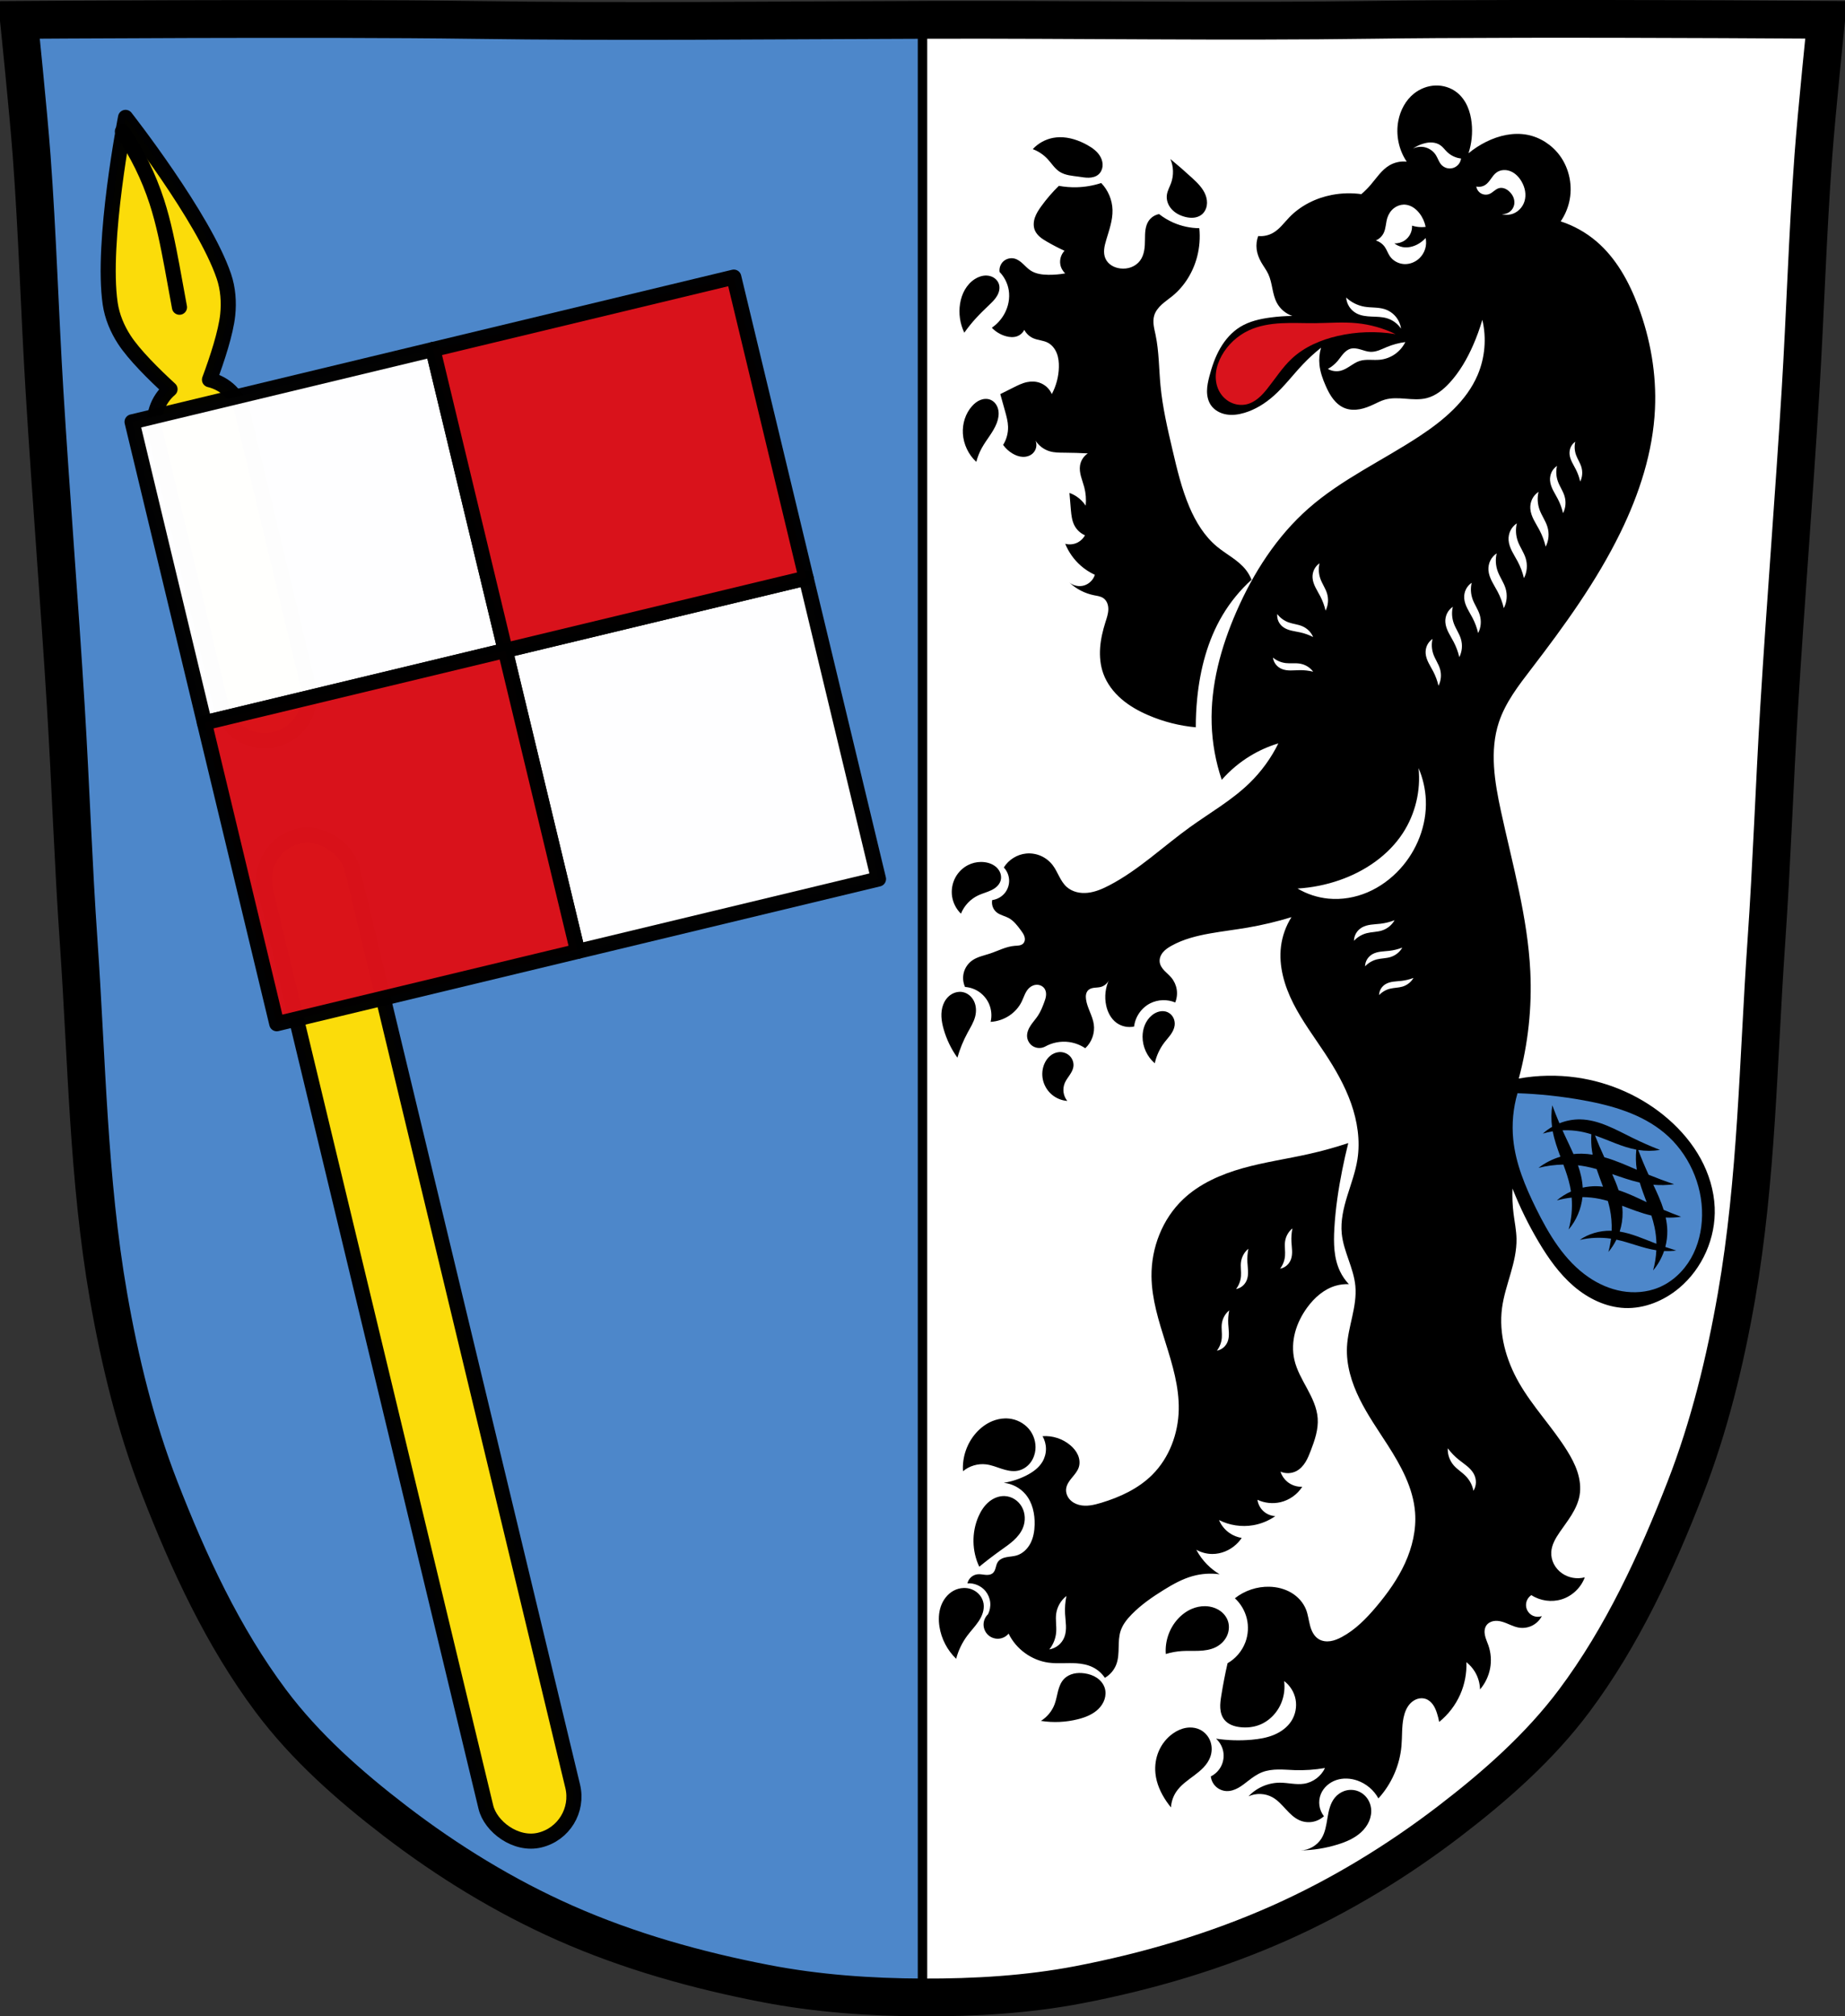
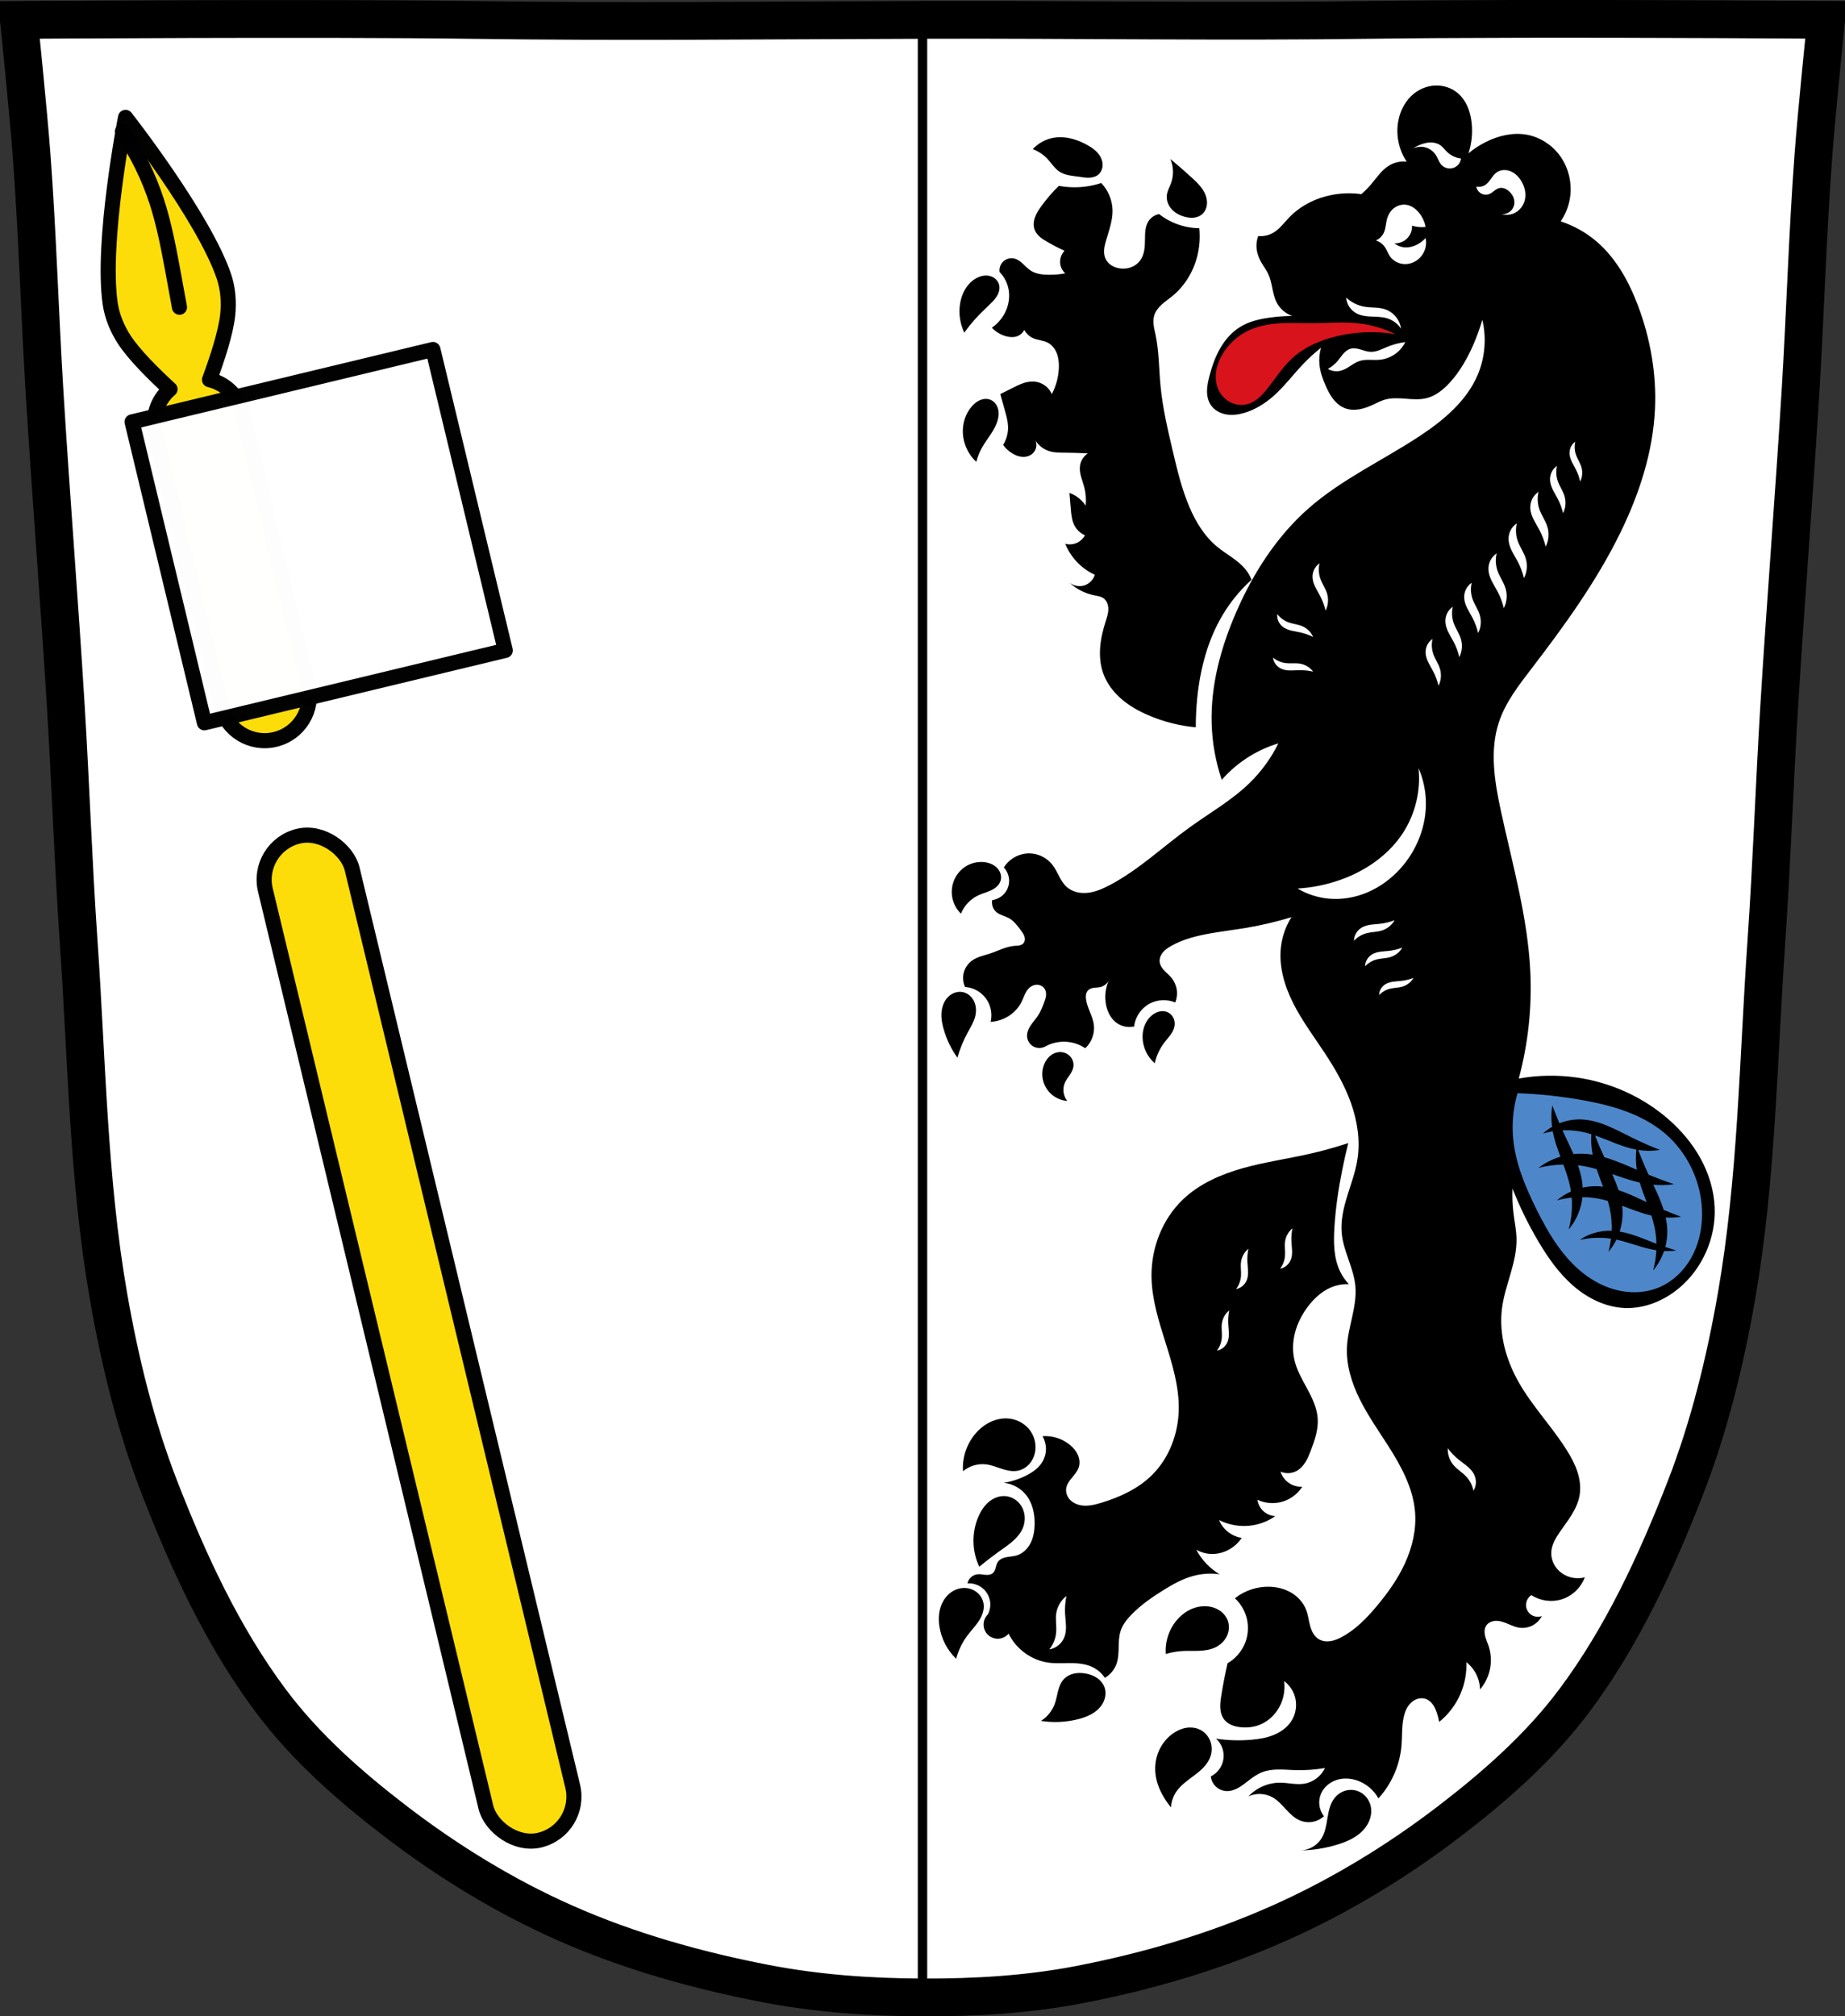
<svg xmlns="http://www.w3.org/2000/svg" xmlns:ns1="http://sodipodi.sourceforge.net/DTD/sodipodi-0.dtd" xmlns:ns2="http://www.inkscape.org/namespaces/inkscape" viewBox="0 0 977.12 1067.6" version="1.1" id="svg1153" ns1:docname="DEU_Bibart_COA.svg" ns2:version="0.92.5 (2060ec1f9f, 2020-04-08)">
  <rect x="0" y="0" width="977.12" height="1067.6" fill="#333333" stroke="none" />
  <defs id="defs1157">
    <ns2:path-effect effect="spiro" id="path-effect5001" is_visible="true" />
    <ns2:path-effect effect="spiro" id="path-effect4997" is_visible="true" />
    <ns2:path-effect effect="spiro" id="path-effect4951" is_visible="true" />
    <ns2:path-effect effect="spiro" id="path-effect4946" is_visible="true" />
    <ns2:path-effect effect="spiro" id="path-effect4941" is_visible="true" />
    <ns2:path-effect effect="spiro" id="path-effect4936" is_visible="true" />
    <ns2:path-effect effect="spiro" id="path-effect4930" is_visible="true" />
    <ns2:path-effect effect="spiro" id="path-effect4926" is_visible="true" />
    <ns2:path-effect effect="spiro" id="path-effect4769" is_visible="true" />
    <ns2:path-effect effect="spiro" id="path-effect4618" is_visible="true" />
    <ns2:path-effect effect="spiro" id="path-effect4614" is_visible="true" />
    <ns2:path-effect effect="spiro" id="path-effect4610" is_visible="true" />
    <ns2:path-effect effect="spiro" id="path-effect4606" is_visible="true" />
    <ns2:path-effect effect="spiro" id="path-effect4602" is_visible="true" />
    <ns2:path-effect effect="spiro" id="path-effect4562" is_visible="true" />
    <ns2:path-effect effect="spiro" id="path-effect4557" is_visible="true" />
    <ns2:path-effect effect="spiro" id="path-effect4553" is_visible="true" />
    <ns2:path-effect effect="spiro" id="path-effect4549" is_visible="true" />
    <ns2:path-effect effect="spiro" id="path-effect4545" is_visible="true" />
    <ns2:path-effect effect="spiro" id="path-effect4451" is_visible="true" />
    <ns2:path-effect effect="spiro" id="path-effect4447" is_visible="true" />
    <ns2:path-effect effect="spiro" id="path-effect4442" is_visible="true" />
    <ns2:path-effect effect="spiro" id="path-effect4438" is_visible="true" />
    <ns2:path-effect effect="spiro" id="path-effect4434" is_visible="true" />
    <ns2:path-effect effect="spiro" id="path-effect4430" is_visible="true" />
    <ns2:path-effect effect="spiro" id="path-effect4377" is_visible="true" />
    <ns2:path-effect effect="spiro" id="path-effect4373" is_visible="true" />
    <ns2:path-effect effect="spiro" id="path-effect4369" is_visible="true" />
    <ns2:path-effect effect="spiro" id="path-effect4347" is_visible="true" />
    <ns2:path-effect effect="spiro" id="path-effect4347-3" is_visible="true" />
    <ns2:path-effect effect="spiro" id="path-effect4451-8" is_visible="true" />
    <ns2:path-effect effect="spiro" id="path-effect4451-8-3" is_visible="true" />
    <ns2:path-effect effect="spiro" id="path-effect4451-8-34" is_visible="true" />
    <ns2:path-effect effect="spiro" id="path-effect4451-8-7" is_visible="true" />
    <ns2:path-effect effect="spiro" id="path-effect4602-0" is_visible="true" />
    <ns2:path-effect effect="spiro" id="path-effect4451-8-7-8" is_visible="true" />
    <ns2:path-effect effect="spiro" id="path-effect4451-8-7-7" is_visible="true" />
    <ns2:path-effect effect="spiro" id="path-effect4451-8-7-7-6" is_visible="true" />
    <ns2:path-effect effect="spiro" id="path-effect4451-8-7-7-6-8" is_visible="true" />
    <ns2:path-effect effect="spiro" id="path-effect4451-8-7-7-6-2" is_visible="true" />
    <ns2:path-effect effect="spiro" id="path-effect4451-8-7-7-6-2-6" is_visible="true" />
    <ns2:path-effect effect="spiro" id="path-effect4451-8-7-7-6-2-64" is_visible="true" />
    <ns2:path-effect effect="spiro" id="path-effect4451-8-7-7-6-2-64-6" is_visible="true" />
    <ns2:path-effect effect="spiro" id="path-effect4451-8-7-7-6-2-64-64" is_visible="true" />
    <ns2:path-effect effect="spiro" id="path-effect4451-8-7-7-6-2-2" is_visible="true" />
    <ns2:path-effect effect="spiro" id="path-effect4451-8-7-7-6-2-8" is_visible="true" />
    <ns2:path-effect effect="spiro" id="path-effect4451-8-7-7-6-2-8-9" is_visible="true" />
    <ns2:path-effect effect="spiro" id="path-effect4451-8-7-7-6-2-8-2" is_visible="true" />
    <ns2:path-effect effect="spiro" id="path-effect4451-8-7-7-6-2-8-2-4" is_visible="true" />
    <ns2:path-effect effect="spiro" id="path-effect4451-8-7-7-6-2-8-2-4-4" is_visible="true" />
    <ns2:path-effect effect="spiro" id="path-effect4951-8" is_visible="true" />
    <ns2:path-effect effect="spiro" id="path-effect5001-1" is_visible="true" />
    <ns2:path-effect effect="spiro" id="path-effect5001-9" is_visible="true" />
    <ns2:path-effect effect="spiro" id="path-effect5001-5" is_visible="true" />
    <ns2:path-effect effect="spiro" id="path-effect5001-5-9" is_visible="true" />
    <ns2:path-effect effect="spiro" id="path-effect5001-5-6" is_visible="true" />
    <ns2:path-effect effect="spiro" id="path-effect5001-5-2" is_visible="true" />
  </defs>
  <ns1:namedview pagecolor="#ffffff" bordercolor="#666666" borderopacity="1" objecttolerance="10" gridtolerance="10" guidetolerance="10" ns2:pageopacity="0" ns2:pageshadow="2" ns2:window-width="1920" ns2:window-height="1046" id="namedview1155" showgrid="false" ns2:zoom="0.74278611" ns2:cx="488.56686" ns2:cy="533.81416" ns2:window-x="-11" ns2:window-y="-11" ns2:window-maximized="1" ns2:current-layer="svg1153" ns2:snap-global="false" />
  <path style="fill:#ffffff" ns2:connector-curvature="0" id="path1047" d="m 798.39,10.025 c -26.17,0.053 -51.02,0.198 -70.798,0.478 -79.11,1.122 -156.7,-0.214 -235.05,0 -2.653,0.007 -5.305,0.036 -7.958,0.043 -78.35,0.214 -155.94,1.122 -235.05,0 -79.11,-1.122 -239.53,0 -239.53,0 0,0 4.994,48.18 6.784,72.32 3.067,41.38 4.256,82.87 6.784,124.29 3.405,55.766 7.902,111.49 11.307,167.25 2.529,41.41 3.91,82.9 6.784,124.29 4.346,62.59 5.02,125.75 15.786,187.56 6.02,34.562 14.418,68.979 27.14,101.67 15.355,39.473 33.473,78.71 58.839,112.63 18.288,24.456 41.648,45.04 65.884,63.62 27.747,21.272 57.962,39.816 89.93,53.968 33.818,14.97 69.917,25.08 106.24,32.09 27.334,5.278 55.35,7.255 83.19,7.349 27.662,0.094 55.55,-1.52 82.71,-6.741 36.46,-7.01 72.54,-17.626 106.46,-32.746 31.934,-14.235 62.23,-32.696 89.98,-53.968 24.24,-18.58 47.595,-39.17 65.884,-63.62 25.365,-33.919 43.484,-73.16 58.839,-112.63 12.718,-32.695 21.12,-67.16 27.14,-101.72 10.762,-61.814 11.44,-124.97 15.786,-187.56 2.874,-41.39 4.256,-82.87 6.784,-124.29 3.405,-55.766 7.902,-111.44 11.307,-167.21 2.529,-41.41 3.717,-82.909 6.784,-124.29 1.79,-24.14 6.784,-72.32 6.784,-72.32 0,0 -90.24,-0.636 -168.73,-0.478" />
-   <path style="fill:#4d87ca" ns2:connector-curvature="0" id="path1049" d="m 138.99,10.038 c -66.31,0.055 -128.97,0.5 -128.97,0.5 0,0 4.992,48.2 6.781,72.34 3.067,41.38 4.253,82.87 6.781,124.28 3.405,55.766 7.908,111.48 11.313,167.25 2.529,41.41 3.908,82.89 6.781,124.28 4.346,62.59 5.02,125.75 15.781,187.56 6.02,34.562 14.407,68.992 27.12,101.69 15.355,39.473 33.478,78.71 58.844,112.62 18.288,24.456 41.64,45.05 65.875,63.62 27.747,21.272 57.967,39.816 89.94,53.969 33.818,14.97 69.927,25.08 106.25,32.09 27.29,5.27 55.27,7.244 83.06,7.344 V 10.521 c -1.321,0.009 -2.648,-0.004 -3.969,0 -78.35,0.214 -155.93,1.122 -235.03,0 -29.665,-0.421 -70.775,-0.533 -110.56,-0.5" />
  <path d="m 798.39,10.025 c -26.17,0.053 -51.02,0.198 -70.798,0.478 -79.11,1.122 -156.7,-0.214 -235.05,0 -2.653,0.007 -5.305,0.036 -7.958,0.043 -78.35,0.214 -155.94,1.122 -235.05,0 -79.11,-1.122 -239.53,0 -239.53,0 0,0 4.995,48.18 6.784,72.32 3.067,41.38 4.256,82.87 6.784,124.29 3.405,55.766 7.902,111.49 11.307,167.25 2.529,41.41 3.91,82.9 6.784,124.29 4.346,62.59 5.02,125.75 15.786,187.56 6.02,34.562 14.418,68.979 27.14,101.67 15.355,39.473 33.473,78.71 58.839,112.63 18.288,24.456 41.648,45.04 65.884,63.62 27.747,21.272 57.962,39.816 89.93,53.968 33.818,14.97 69.917,25.08 106.24,32.09 27.334,5.278 55.35,7.255 83.19,7.349 27.662,0.094 55.55,-1.52 82.71,-6.741 36.46,-7.01 72.54,-17.626 106.46,-32.746 31.934,-14.235 62.23,-32.696 89.98,-53.968 24.24,-18.58 47.595,-39.17 65.884,-63.62 25.365,-33.919 43.484,-73.16 58.839,-112.63 12.718,-32.695 21.12,-67.16 27.14,-101.72 10.762,-61.814 11.44,-124.97 15.786,-187.56 2.874,-41.39 4.256,-82.87 6.784,-124.29 3.405,-55.766 7.902,-111.44 11.307,-167.21 2.529,-41.41 3.717,-82.909 6.784,-124.29 1.79,-24.14 6.784,-72.32 6.784,-72.32 0,0 -90.24,-0.636 -168.73,-0.478 z" id="path1051" ns2:connector-curvature="0" style="fill:none;stroke:#000000;stroke-width:20" />
  <path d="m 488.56,9.842 v 1055.26" id="path1053" ns2:connector-curvature="0" style="fill:none;stroke:#000000;stroke-width:5" />
  <rect style="opacity:0.99;fill:#fcdd09;stroke:#000000;stroke-width:8;stroke-linecap:round;stroke-linejoin:round;stroke-miterlimit:4;stroke-dasharray:none" id="rect1067" ry="23.646" width="47.29" height="546.69" x="26.466" y="467.41" rx="23.645" transform="rotate(-13.522)" />
  <path style="opacity:0.99;fill:#fcdd09;stroke:#000000;stroke-width:8;stroke-linecap:round;stroke-linejoin:round;stroke-miterlimit:4;stroke-dasharray:none" ns2:connector-curvature="0" id="path1069" d="m 66.493,62.156 c 0,0 -12.923,66.012 -8.124,98.665 0.993,6.749 3.755,13.344 7.477,19.061 5.226,8.031 15.643,18.321 24.2,26.187 -6.538,5.587 -9.779,14.531 -7.624,23.494 l 34.743,144.471 c 3.063,12.737 15.796,20.532 28.532,17.469 12.737,-3.063 20.532,-15.796 17.469,-28.532 L 128.422,218.501 c -2.155,-8.961 -9.117,-15.457 -17.473,-17.459 4.043,-10.902 8.642,-24.808 9.647,-34.327 0.716,-6.784 0.177,-13.914 -2.007,-20.377 C 108.018,115.075 66.493,62.156 66.493,62.156 Z" />
  <path d="M 69.943,223.363 229.276,185.045 267.593,344.378 108.26,382.696 Z" id="path1073" ns2:connector-curvature="0" style="opacity:0.99;fill:#ffffff;stroke:#000000;stroke-width:8;stroke-linecap:round;stroke-linejoin:round;stroke-miterlimit:4;stroke-dasharray:none" />
-   <path d="m 267.595,344.387 159.342,-38.319 38.317,159.333 -159.342,38.319 z" id="path1075" ns2:connector-curvature="0" style="opacity:0.99;fill:#ffffff;stroke:#000000;stroke-width:8;stroke-linecap:round;stroke-linejoin:round;stroke-miterlimit:4;stroke-dasharray:none" />
-   <path d="m 229.276,185.045 159.342,-38.319 38.317,159.333 -159.342,38.319 z" id="path1079" ns2:connector-curvature="0" style="opacity:0.99;fill:#da121a;stroke:#000000;stroke-width:8;stroke-linecap:round;stroke-linejoin:round;stroke-miterlimit:4;stroke-dasharray:none" />
-   <path d="m 108.262,382.704 159.333,-38.317 38.317,159.333 -159.333,38.317 z" id="path1081" ns2:connector-curvature="0" style="opacity:0.99;fill:#da121a;stroke:#000000;stroke-width:8;stroke-linecap:round;stroke-linejoin:round;stroke-miterlimit:4;stroke-dasharray:none" />
  <path transform="translate(984.461,-2.364)" style="fill:none;stroke:#000000;stroke-width:8;stroke-linecap:round;stroke-linejoin:round;stroke-miterlimit:4;stroke-dasharray:none;stroke-opacity:1" d="m -919.649,72.006 c 7.8,11.44 13.961,23.995 18.236,37.165 3.639,11.209 5.907,22.811 8.079,34.395 1.341,7.15 2.649,14.306 3.924,21.468" id="path4345" ns2:connector-curvature="0" ns2:path-effect="#path-effect4347-3" ns2:original-d="m -919.64898,72.006092 c 6.07967,12.387177 13.58943,24.171208 18.23602,37.164528 3.96563,11.08913 5.67311,22.86603 8.07924,34.3945 1.48624,7.12103 2.61714,14.31081 3.92421,21.46771" ns1:nodetypes="caac" />
  <path style="fill:#000000;stroke:none;stroke-width:1px;stroke-linecap:butt;stroke-linejoin:miter;stroke-opacity:1" d="M 760.18 45.275 C 756.089 45.42 752.081 46.975 748.877 49.523 C 744.44 53.053 741.619 58.38 740.555 63.949 C 739.136 71.369 740.769 79.324 744.994 85.586 C 741.808 85.239 738.513 85.957 735.76 87.598 C 731.661 90.04 729.009 94.245 725.902 97.865 C 724.388 99.63 722.74 101.28 720.975 102.795 C 715.796 102.079 710.499 102.218 705.365 103.205 C 696.872 104.838 688.768 108.879 682.775 115.115 C 680.012 117.991 677.626 121.373 674.15 123.33 C 671.798 124.655 669.033 125.237 666.346 124.973 C 665.519 127.19 665.236 129.607 665.525 131.955 C 665.829 134.421 666.754 136.782 667.99 138.938 C 669.183 141.016 670.669 142.929 671.686 145.1 C 672.81 147.5 673.319 150.134 673.852 152.73 C 674.384 155.327 674.964 157.955 676.205 160.297 C 677.929 163.549 680.93 166.102 684.418 167.279 C 680.573 167.325 676.731 167.598 672.918 168.1 C 667.338 168.833 661.706 170.099 656.9 173.029 C 652.376 175.788 648.789 179.92 646.156 184.52 C 643.523 189.119 641.798 194.186 640.471 199.316 C 639.815 201.851 639.249 204.434 639.24 207.053 C 639.231 209.671 639.816 212.352 641.293 214.514 C 643.118 217.184 646.185 218.85 649.369 219.416 C 652.554 219.982 655.85 219.531 658.953 218.619 C 664.768 216.911 670.03 213.609 674.561 209.584 C 680.285 204.498 684.885 198.288 690.168 192.744 C 693.112 189.655 696.272 186.771 699.615 184.119 C 698.765 187.041 698.486 190.127 698.795 193.154 C 699.188 197.006 700.517 200.702 702.08 204.244 C 703.168 206.709 704.386 209.139 706.043 211.264 C 707.7 213.388 709.827 215.206 712.348 216.156 C 714.806 217.083 717.532 217.145 720.117 216.674 C 722.702 216.203 725.167 215.22 727.545 214.102 C 729.434 213.213 731.293 212.23 733.295 211.637 C 736.86 210.58 740.665 210.815 744.373 211.102 C 748.081 211.388 751.865 211.711 755.475 210.816 C 760.337 209.611 764.418 206.3 767.797 202.602 C 773.047 196.854 776.984 190.012 780.119 182.887 C 782.057 178.483 783.704 173.952 785.047 169.332 C 787.343 178.984 786.467 189.364 782.584 198.494 C 776.66 212.422 764.417 222.612 751.779 230.941 C 732.253 243.811 710.616 253.708 693.045 269.141 C 676.216 283.922 663.825 303.248 654.846 323.768 C 646.628 342.547 641.067 362.833 641.703 383.322 C 642.015 393.371 643.821 403.373 647.043 412.896 C 651.416 407.907 656.562 403.594 662.24 400.162 C 666.869 397.365 671.848 395.153 677.025 393.592 C 673.198 401.369 668.034 408.487 661.828 414.539 C 652.426 423.709 640.862 430.277 630.203 437.949 C 615.936 448.219 603.074 460.628 587.486 468.756 C 583.923 470.614 580.163 472.255 576.17 472.701 C 574.173 472.924 572.132 472.841 570.186 472.342 C 568.239 471.842 566.391 470.919 564.896 469.576 C 563.194 468.046 562.005 466.035 560.939 464.01 C 559.874 461.984 558.894 459.894 557.504 458.076 C 555.891 455.967 553.741 454.271 551.312 453.197 C 548.884 452.124 546.183 451.674 543.539 451.914 C 538.713 452.352 534.161 455.178 531.627 459.309 C 533.266 461.038 534.273 463.352 534.422 465.73 C 534.571 468.108 533.86 470.531 532.449 472.451 C 530.806 474.688 528.22 476.209 525.467 476.559 C 525.237 477.767 525.343 479.038 525.775 480.189 C 526.207 481.341 526.962 482.372 527.93 483.131 C 528.824 483.832 529.88 484.295 530.941 484.703 C 532.002 485.111 533.087 485.475 534.092 486.006 C 536.856 487.465 538.806 490.063 540.662 492.578 C 541.429 493.618 542.213 494.685 542.574 495.926 C 542.755 496.546 542.825 497.204 542.725 497.842 C 542.624 498.48 542.345 499.098 541.895 499.561 C 541.336 500.134 540.552 500.437 539.766 500.582 C 538.979 500.727 538.174 500.729 537.377 500.791 C 532.785 501.149 528.609 503.455 524.234 504.898 C 521.007 505.963 517.543 506.609 514.785 508.596 C 512.669 510.12 511.105 512.394 510.438 514.916 C 509.77 517.438 510.004 520.189 511.09 522.561 C 513.819 522.755 516.491 523.713 518.723 525.297 C 520.954 526.88 522.738 529.086 523.822 531.598 C 525.097 534.55 525.391 537.915 524.645 541.043 C 528.142 540.836 531.58 539.691 534.502 537.758 C 537.284 535.917 539.602 533.359 541.074 530.365 C 541.702 529.09 542.174 527.744 542.773 526.455 C 543.373 525.166 544.117 523.913 545.182 522.971 C 546.364 521.924 547.949 521.307 549.523 521.418 C 550.311 521.474 551.086 521.708 551.762 522.115 C 552.438 522.522 553.013 523.103 553.396 523.793 C 553.982 524.846 554.104 526.107 553.955 527.303 C 553.806 528.498 553.401 529.645 552.984 530.775 C 552.093 533.194 551.12 535.606 549.699 537.758 C 548.526 539.535 547.065 541.107 545.887 542.881 C 544.709 544.655 543.804 546.723 543.949 548.848 C 544.095 550.983 545.371 553.007 547.234 554.061 C 549.098 555.114 551.492 555.164 553.396 554.188 C 557.222 552.014 561.768 551.133 566.129 551.723 C 569.205 552.138 572.181 553.272 574.754 555.008 C 578.208 551.84 579.956 546.912 579.271 542.275 C 578.599 537.723 575.791 533.692 575.164 529.133 C 575.044 528.26 575.007 527.366 575.18 526.502 C 575.353 525.638 575.749 524.801 576.396 524.203 C 576.818 523.814 577.335 523.537 577.877 523.348 C 578.419 523.158 578.987 523.054 579.557 522.986 C 580.696 522.851 581.859 522.853 582.969 522.561 C 585.015 522.022 586.756 520.439 587.486 518.453 C 585.417 522.755 584.829 527.753 585.844 532.418 C 586.603 535.91 588.328 539.306 591.184 541.455 C 593.84 543.454 597.382 544.224 600.629 543.508 C 601.217 538.314 604.577 533.516 609.256 531.186 C 613.304 529.17 618.233 529.016 622.398 530.775 C 623.276 528.618 623.555 526.219 623.195 523.918 C 622.836 521.617 621.839 519.42 620.346 517.633 C 619.228 516.295 617.85 515.197 616.652 513.93 C 615.455 512.662 614.408 511.147 614.184 509.418 C 614.063 508.486 614.19 507.529 614.502 506.643 C 614.814 505.756 615.307 504.938 615.906 504.215 C 617.106 502.768 618.707 501.711 620.346 500.791 C 626.644 497.257 633.771 495.487 640.881 494.221 C 647.45 493.051 654.085 492.278 660.662 491.152 C 668.538 489.805 676.327 487.949 683.965 485.604 C 681.004 490.29 679.094 495.637 678.416 501.139 C 677.14 511.501 680.229 521.989 684.947 531.303 C 689.665 540.616 695.976 549.011 701.719 557.73 C 707.219 566.082 712.245 574.825 715.564 584.258 C 718.884 593.691 720.446 603.883 718.918 613.766 C 717.886 620.436 715.485 626.804 713.502 633.256 C 711.519 639.708 709.931 646.439 710.596 653.156 C 711.538 662.688 716.925 671.359 717.807 680.896 C 718.306 686.305 717.329 691.737 716.166 697.043 C 715.003 702.349 713.644 707.651 713.369 713.076 C 712.884 722.644 715.812 732.116 720.055 740.705 C 724.297 749.294 729.837 757.163 735.006 765.229 C 741.972 776.099 748.445 787.863 749.432 800.736 C 750.137 809.943 747.948 819.222 744.115 827.623 C 740.283 836.024 734.853 843.608 728.904 850.67 C 723.638 856.923 717.809 862.911 710.596 866.758 C 708.707 867.765 706.707 868.628 704.59 868.943 C 702.472 869.259 700.213 868.99 698.389 867.869 C 697.157 867.112 696.17 865.998 695.434 864.754 C 694.697 863.51 694.201 862.138 693.824 860.742 C 693.07 857.952 692.77 855.032 691.732 852.334 C 690.277 848.551 687.397 845.385 683.912 843.314 C 680.427 841.244 676.365 840.235 672.312 840.127 C 665.75 839.952 659.149 842.153 654.004 846.23 C 657.117 849.102 659.351 852.915 660.332 857.035 C 661.313 861.155 661.038 865.567 659.553 869.533 C 657.816 874.171 654.419 878.167 650.121 880.629 C 648.819 886.322 647.708 892.06 646.791 897.828 C 646.444 900.014 646.125 902.223 646.27 904.432 C 646.414 906.64 647.059 908.872 648.457 910.588 C 649.449 911.805 650.782 912.717 652.225 913.336 C 653.667 913.955 655.22 914.291 656.779 914.473 C 660.137 914.864 663.598 914.544 666.766 913.363 C 672.462 911.241 676.951 906.335 678.971 900.602 C 680.155 897.239 680.538 893.597 680.08 890.061 C 683.229 892.41 685.445 895.976 686.156 899.84 C 686.868 903.704 686.07 907.825 683.965 911.143 C 681.805 914.547 678.38 917.024 674.654 918.566 C 670.929 920.108 666.897 920.776 662.881 921.131 C 656.6 921.685 650.255 921.499 644.018 920.576 C 645.97 922.335 647.328 924.742 647.824 927.322 C 648.321 929.903 647.952 932.642 646.791 935 C 645.615 937.389 643.633 939.373 641.244 940.549 C 641.473 942.602 642.456 944.563 643.967 945.973 C 645.477 947.382 647.502 948.23 649.566 948.316 C 651.764 948.409 653.929 947.665 655.848 946.59 C 657.766 945.515 659.478 944.114 661.217 942.768 C 663.457 941.033 665.79 939.359 668.43 938.33 C 671.127 937.278 674.054 936.939 676.949 936.902 C 679.844 936.866 682.735 937.121 685.629 937.219 C 691.011 937.4 696.412 937.028 701.719 936.109 C 699.683 940.472 695.379 943.699 690.621 944.432 C 686.403 945.081 682.129 943.881 677.861 943.877 C 671.642 943.871 665.466 946.548 661.217 951.09 C 665.237 949.254 670.133 949.466 673.979 951.645 C 676.737 953.207 678.873 955.641 681.025 957.969 C 683.177 960.297 685.481 962.619 688.402 963.85 C 690.504 964.735 692.863 965.004 695.109 964.613 C 697.356 964.223 699.485 963.174 701.164 961.631 C 699.9 960.013 699.068 958.06 698.777 956.027 C 698.487 953.995 698.738 951.888 699.498 949.98 C 700.911 946.436 704.067 943.711 707.684 942.494 C 711.3 941.277 715.32 941.499 718.918 942.768 C 723.6 944.418 727.63 947.845 730.014 952.199 C 736.952 944.609 741.31 934.702 742.219 924.459 C 742.662 919.466 742.314 914.387 743.328 909.479 C 743.914 906.643 745.007 903.819 747.051 901.768 C 748.072 900.742 749.322 899.93 750.705 899.502 C 752.088 899.074 753.605 899.04 754.98 899.492 C 756.606 900.027 757.962 901.212 758.945 902.613 C 759.928 904.014 760.566 905.628 761.082 907.26 C 761.542 908.715 761.915 910.199 762.193 911.699 C 766.961 907.857 770.798 902.867 773.289 897.273 C 775.685 891.893 776.832 885.961 776.617 880.074 C 778.377 881.458 779.888 883.159 781.057 885.068 C 782.787 887.896 783.754 891.186 783.83 894.5 C 786.525 891.36 788.38 887.505 789.154 883.439 C 789.929 879.374 789.619 875.108 788.268 871.197 C 787.666 869.457 786.861 867.78 786.465 865.982 C 786.267 865.084 786.173 864.156 786.266 863.24 C 786.359 862.324 786.644 861.42 787.158 860.656 C 788.024 859.372 789.494 858.572 791.02 858.301 C 792.545 858.03 794.124 858.246 795.611 858.678 C 798.587 859.541 801.303 861.251 804.357 861.766 C 806.756 862.17 809.281 861.793 811.457 860.705 C 813.633 859.617 815.449 857.824 816.564 855.662 C 814.824 856.297 812.8 856.104 811.211 855.15 C 809.622 854.197 808.501 852.505 808.242 850.67 C 808.077 849.502 808.252 848.289 808.74 847.215 C 809.228 846.141 810.027 845.21 811.016 844.566 C 815.702 847.62 821.768 848.456 827.105 846.785 C 832.666 845.045 837.313 840.609 839.311 835.135 C 835.185 836.257 830.572 835.419 827.105 832.916 C 825.358 831.654 823.895 829.987 822.916 828.066 C 821.937 826.146 821.446 823.971 821.557 821.818 C 821.756 817.961 823.812 814.464 825.996 811.277 C 828.096 808.213 830.369 805.266 832.314 802.102 C 834.26 798.937 835.884 795.516 836.537 791.859 C 837.28 787.7 836.732 783.38 835.436 779.359 C 834.139 775.338 832.114 771.587 829.879 768.002 C 822.084 755.496 811.641 744.75 804.357 731.939 C 797.586 720.03 793.686 706.13 795.48 692.549 C 796.302 686.331 798.28 680.334 800.02 674.309 C 801.759 668.283 803.28 662.102 803.148 655.832 C 803.055 651.394 802.136 647.02 801.584 642.615 C 801.03 638.202 800.845 633.744 801.029 629.301 C 804.884 639.084 809.526 648.556 814.898 657.596 C 819.996 666.173 825.834 674.452 833.398 680.959 C 840.963 687.466 850.426 692.119 860.395 692.549 C 870.861 693 881.205 688.725 889.244 682.008 C 901.619 671.668 908.788 655.398 908.107 639.287 C 907.727 630.282 905.021 621.436 900.701 613.525 C 896.381 605.615 890.473 598.623 883.695 592.682 C 870.063 580.73 852.826 573.017 834.873 570.49 C 824.757 569.066 814.415 569.254 804.357 571.045 C 809.299 552.648 811.367 533.483 810.461 514.455 C 809.091 485.682 801.027 457.72 794.926 429.568 C 791.554 414.009 788.816 397.525 793.816 382.41 C 797.3 371.878 804.264 362.915 811.016 354.113 C 828.528 331.282 845.536 307.839 858.174 281.988 C 868.196 261.488 875.432 239.317 876.482 216.521 C 877.333 198.052 874.082 179.468 867.605 162.15 C 862.773 149.229 855.925 136.687 845.414 127.752 C 839.891 123.057 833.444 119.454 826.551 117.211 C 828.613 114.184 830.123 110.783 830.988 107.225 C 833.059 98.707 831.226 89.293 825.996 82.258 C 821.876 76.716 815.698 72.691 808.918 71.383 C 801.566 69.965 793.869 71.724 787.158 75.045 C 783.795 76.709 780.623 78.762 777.727 81.148 C 779.402 75.982 779.973 70.459 779.391 65.059 C 779.063 62.018 778.367 59 777.109 56.213 C 775.852 53.426 774.018 50.872 771.625 48.969 C 768.421 46.421 764.271 45.13 760.18 45.275 z M 561.254 72.648 C 560.096 72.663 558.938 72.77 557.789 72.982 C 553.661 73.746 549.799 75.878 546.951 78.963 C 549.924 80.07 552.633 81.877 554.799 84.195 C 556.913 86.458 558.559 89.235 561.154 90.924 C 562.624 91.88 564.323 92.431 566.041 92.783 C 567.759 93.135 569.51 93.297 571.246 93.541 C 573.041 93.793 574.837 94.131 576.648 94.09 C 578.46 94.049 580.327 93.59 581.711 92.42 C 582.974 91.352 583.737 89.75 583.912 88.105 C 584.087 86.461 583.699 84.782 582.949 83.309 C 581.449 80.361 578.626 78.319 575.73 76.721 C 571.298 74.274 566.27 72.587 561.254 72.648 z M 757.23 75.443 C 757.627 75.425 758.023 75.425 758.42 75.449 C 760.006 75.546 761.587 76.021 762.879 76.945 C 764.219 77.904 765.186 79.289 766.369 80.436 C 768.367 82.372 771.02 83.621 773.785 83.926 C 773.64 85.064 773.163 86.157 772.426 87.037 C 771.689 87.917 770.695 88.58 769.6 88.922 C 768.504 89.264 767.312 89.284 766.205 88.98 C 765.099 88.677 764.084 88.051 763.316 87.197 C 762.028 85.765 761.501 83.814 760.48 82.18 C 759.252 80.212 757.276 78.723 755.045 78.086 C 752.814 77.449 750.349 77.67 748.266 78.691 C 749.931 77.54 751.779 76.653 753.719 76.074 C 754.861 75.733 756.042 75.499 757.23 75.443 z M 619.836 84.195 C 621.55 88.182 621.687 92.823 620.211 96.904 C 619.444 99.023 618.254 101.023 617.967 103.258 C 617.791 104.626 617.969 106.034 618.434 107.332 C 618.898 108.63 619.647 109.82 620.58 110.836 C 622.445 112.868 625.012 114.169 627.686 114.846 C 629.135 115.213 630.642 115.407 632.131 115.266 C 633.62 115.124 635.094 114.632 636.283 113.725 C 637.805 112.563 638.782 110.764 639.109 108.877 C 639.437 106.99 639.144 105.027 638.455 103.24 C 637.078 99.667 634.238 96.885 631.424 94.287 C 627.66 90.813 623.794 87.447 619.836 84.195 z M 796.262 90.041 C 797.59 89.957 798.931 90.22 800.154 90.742 C 802.602 91.787 804.523 93.831 805.848 96.139 C 806.751 97.712 807.41 99.434 807.701 101.225 C 807.992 103.015 807.908 104.876 807.373 106.609 C 806.462 109.564 804.171 112.09 801.268 113.152 C 799.392 113.839 797.298 113.915 795.377 113.369 C 796.876 113.479 798.411 113.022 799.604 112.107 C 800.797 111.193 801.639 109.83 801.922 108.354 C 802.166 107.079 802 105.739 801.521 104.533 C 801.042 103.327 800.256 102.255 799.303 101.375 C 798.57 100.699 797.73 100.127 796.791 99.791 C 795.852 99.455 794.813 99.364 793.852 99.629 C 792.903 99.89 792.08 100.476 791.299 101.074 C 790.518 101.673 789.742 102.305 788.834 102.684 C 787.415 103.275 785.726 103.175 784.387 102.422 C 783.047 101.668 782.086 100.276 781.855 98.756 C 783.484 99.13 785.26 98.809 786.652 97.885 C 787.882 97.069 788.776 95.848 789.629 94.645 C 790.482 93.441 791.347 92.206 792.543 91.342 C 793.622 90.563 794.934 90.125 796.262 90.041 z M 583.207 96.904 C 578.987 98.285 574.564 99.043 570.125 99.146 C 566.996 99.22 563.857 98.97 560.779 98.4 C 557.359 101.734 554.229 105.364 551.436 109.238 C 550.094 111.099 548.816 113.045 548.078 115.217 C 547.34 117.389 547.184 119.832 548.072 121.947 C 548.646 123.313 549.623 124.479 550.748 125.443 C 551.873 126.407 553.146 127.183 554.426 127.928 C 557.461 129.694 560.58 131.317 563.77 132.787 C 561.981 134.637 561.125 137.347 561.527 139.889 C 561.82 141.741 562.76 143.484 564.145 144.748 C 561.188 145.284 558.179 145.535 555.174 145.496 C 551.927 145.454 548.549 145.025 545.828 143.252 C 544.321 142.27 543.095 140.924 541.777 139.699 C 540.46 138.474 538.979 137.33 537.232 136.898 C 535.213 136.399 532.96 136.966 531.418 138.361 C 529.875 139.757 529.088 141.941 529.383 144 C 531.947 146.639 533.67 150.084 534.242 153.719 C 534.904 157.921 534.026 162.312 532 166.053 C 530.388 169.028 528.061 171.614 525.271 173.529 C 527.3 175.659 529.912 177.226 532.746 178.014 C 534.699 178.557 536.828 178.723 538.727 178.014 C 540.334 177.413 541.699 176.186 542.465 174.65 C 543.509 176.641 545.256 178.253 547.324 179.135 C 549.723 180.158 552.469 180.207 554.799 181.377 C 557.062 182.513 558.732 184.641 559.664 186.996 C 560.596 189.351 560.843 191.927 560.779 194.459 C 560.656 199.397 559.366 204.304 557.043 208.664 C 555.872 205.909 553.508 203.686 550.688 202.684 C 548.545 201.922 546.189 201.853 543.961 202.309 C 541.323 202.848 538.888 204.085 536.484 205.299 C 534.246 206.429 532.003 207.552 529.756 208.664 C 530.643 211.775 531.516 214.889 532.373 218.008 C 533.08 220.582 533.781 223.189 533.867 225.857 C 533.977 229.26 533.055 232.689 531.252 235.576 C 532.553 237.374 534.216 238.907 536.111 240.061 C 537.771 241.07 539.64 241.795 541.58 241.887 C 543.52 241.979 545.535 241.39 546.951 240.061 C 547.841 239.225 548.47 238.119 548.734 236.928 C 548.999 235.737 548.897 234.465 548.445 233.332 C 550.164 236.009 552.868 238.039 555.92 238.939 C 558.45 239.686 561.132 239.67 563.77 239.688 C 567.883 239.715 571.998 239.839 576.105 240.061 C 573.936 241.487 572.406 243.85 571.994 246.414 C 571.679 248.374 571.992 250.385 572.506 252.303 C 573.02 254.22 573.733 256.082 574.236 258.002 C 575.065 261.162 575.318 264.471 574.982 267.721 C 573.709 265.798 572.048 264.135 570.125 262.861 C 568.961 262.09 567.702 261.461 566.387 260.992 C 566.607 263.985 566.856 266.975 567.135 269.963 C 567.397 272.78 567.708 275.67 569.004 278.186 C 570.198 280.504 572.215 282.386 574.609 283.418 C 573.766 284.994 572.447 286.313 570.871 287.156 C 568.833 288.247 566.373 288.521 564.145 287.904 C 565.939 292.334 568.779 296.334 572.367 299.49 C 574.607 301.46 577.133 303.102 579.842 304.35 C 579.028 306.976 576.862 309.143 574.236 309.957 C 571.588 310.778 568.548 310.198 566.387 308.461 C 570.006 311.864 574.595 314.225 579.469 315.189 C 580.307 315.355 581.153 315.481 581.98 315.691 C 582.808 315.902 583.624 316.202 584.328 316.686 C 585.272 317.334 585.979 318.294 586.408 319.355 C 586.837 320.417 586.997 321.576 586.971 322.721 C 586.917 325.01 586.141 327.21 585.449 329.393 C 584.049 333.812 582.965 338.355 582.635 342.979 C 582.305 347.602 582.748 352.32 584.328 356.678 C 586.23 361.923 589.732 366.501 593.959 370.143 C 598.186 373.784 603.123 376.529 608.25 378.73 C 616.196 382.142 624.681 384.296 633.293 385.086 C 633.285 379.969 633.533 374.853 634.039 369.762 C 635.573 354.342 639.561 338.964 647.496 325.654 C 651.637 318.709 656.821 312.388 662.82 306.967 C 662.083 305.09 661.072 303.322 659.83 301.734 C 655.776 296.552 649.573 293.596 644.506 289.398 C 637.896 283.922 633.295 276.363 629.928 268.467 C 625.793 258.772 623.362 248.453 620.957 238.191 C 618.323 226.952 615.692 215.67 614.604 204.178 C 613.753 195.198 613.843 186.093 611.986 177.266 C 611.635 175.597 611.215 173.939 610.998 172.248 C 610.781 170.557 610.775 168.814 611.24 167.174 C 611.902 164.842 613.477 162.867 615.268 161.232 C 617.058 159.598 619.083 158.246 620.957 156.709 C 627.426 151.402 631.968 143.884 634.039 135.777 C 635.283 130.91 635.666 125.824 635.162 120.826 C 630.413 120.779 625.676 119.755 621.332 117.836 C 618.667 116.659 616.148 115.149 613.855 113.352 C 611.584 113.767 609.508 115.151 608.25 117.088 C 607.339 118.491 606.86 120.14 606.627 121.797 C 606.394 123.454 606.397 125.133 606.381 126.807 C 606.362 128.76 606.316 130.723 605.963 132.645 C 605.61 134.566 604.935 136.456 603.764 138.02 C 602.587 139.591 600.93 140.785 599.094 141.479 C 597.257 142.172 595.247 142.371 593.299 142.131 C 591.667 141.93 590.061 141.419 588.672 140.539 C 587.283 139.659 586.119 138.4 585.449 136.898 C 584.775 135.385 584.62 133.68 584.768 132.029 C 584.915 130.379 585.352 128.769 585.822 127.18 C 587.382 121.906 589.343 116.605 589.188 111.107 C 589.039 105.853 586.862 100.682 583.207 96.904 z M 743.336 108.34 C 743.598 108.332 743.859 108.336 744.121 108.354 C 745.647 108.457 747.127 109.001 748.418 109.82 C 749.709 110.639 750.818 111.726 751.756 112.934 C 753.387 115.034 754.518 117.521 755.027 120.131 C 753.653 120.297 752.257 120.297 750.883 120.131 C 749.848 120.006 748.825 119.786 747.83 119.477 C 747.905 121.004 747.578 122.55 746.895 123.918 C 746.211 125.286 745.171 126.471 743.904 127.328 C 742.314 128.404 740.369 128.949 738.451 128.855 C 739.718 129.849 741.229 130.529 742.812 130.818 C 745.559 131.32 748.435 130.636 750.883 129.293 C 752.433 128.442 753.84 127.33 755.027 126.02 C 755.428 127.922 755.339 129.926 754.77 131.785 C 754.2 133.644 753.153 135.355 751.756 136.707 C 749.608 138.786 746.6 139.984 743.615 139.82 C 740.631 139.656 737.727 138.093 736.053 135.617 C 735.031 134.107 734.47 132.319 733.434 130.818 C 732.288 129.16 730.568 127.907 728.637 127.328 C 730.424 126.565 731.921 125.146 732.779 123.402 C 733.393 122.157 733.68 120.779 733.91 119.41 C 734.14 118.041 734.323 116.657 734.744 115.334 C 735.382 113.333 736.586 111.497 738.246 110.211 C 739.699 109.086 741.504 108.399 743.336 108.34 z M 522.482 145.893 C 520.315 145.819 518.142 146.567 516.301 147.738 C 514.089 149.145 512.283 151.149 510.979 153.422 C 509.674 155.695 508.863 158.232 508.451 160.82 C 507.628 165.998 508.421 171.42 510.693 176.145 C 512.642 173.397 514.767 170.773 517.049 168.295 C 519.198 165.961 521.483 163.761 523.775 161.568 C 525.354 160.059 526.957 158.526 528.057 156.639 C 528.606 155.695 529.024 154.666 529.213 153.59 C 529.401 152.514 529.356 151.389 529.01 150.354 C 528.614 149.171 527.828 148.132 526.834 147.379 C 525.84 146.626 524.644 146.158 523.41 145.977 C 523.102 145.931 522.792 145.903 522.482 145.893 z M 712.934 157.541 C 715.597 160.056 719.013 161.763 722.623 162.385 C 726.157 162.994 729.862 162.591 733.279 163.678 C 735.544 164.398 737.598 165.769 739.131 167.586 C 740.664 169.402 741.671 171.658 742 174.012 C 740.249 171.406 737.577 169.431 734.572 168.521 C 731.946 167.726 729.154 167.735 726.412 167.617 C 723.67 167.499 720.848 167.224 718.424 165.938 C 716.882 165.12 715.553 163.908 714.598 162.447 C 713.643 160.987 713.064 159.281 712.934 157.541 z M 744.26 181.117 C 742.994 183.693 741.059 185.936 738.697 187.566 C 736.336 189.197 733.552 190.211 730.695 190.482 C 728.917 190.651 727.126 190.536 725.34 190.518 C 723.553 190.499 721.74 190.582 720.039 191.127 C 718.244 191.702 716.652 192.767 715.07 193.793 C 713.489 194.819 711.856 195.834 710.027 196.295 C 707.756 196.867 705.266 196.511 703.246 195.326 C 705.208 194.262 706.969 192.829 708.412 191.127 C 709.44 189.915 710.306 188.572 711.352 187.375 C 712.397 186.178 713.669 185.109 715.195 184.668 C 716.941 184.164 718.815 184.534 720.559 185.045 C 722.303 185.556 724.036 186.213 725.852 186.283 C 727.38 186.342 728.898 185.982 730.338 185.467 C 731.778 184.952 733.159 184.282 734.572 183.699 C 737.671 182.421 740.936 181.551 744.26 181.117 z M 521.85 211.207 C 520.936 211.241 520.024 211.444 519.176 211.785 C 517.48 212.467 516.025 213.657 514.805 215.018 C 511.294 218.932 509.628 224.347 509.947 229.596 C 510.29 235.24 512.891 240.713 517.049 244.545 C 517.722 241.94 518.73 239.422 520.039 237.07 C 522.518 232.618 526.074 228.75 527.887 223.988 C 528.728 221.779 529.169 219.353 528.693 217.037 C 528.455 215.879 527.987 214.763 527.279 213.816 C 526.571 212.87 525.619 212.098 524.523 211.654 C 523.676 211.311 522.763 211.173 521.85 211.207 z M 834.268 233.875 C 833.732 236.139 833.871 238.598 834.66 240.836 C 835.44 243.05 836.825 245.021 837.502 247.268 C 838.273 249.827 838.046 252.661 836.881 254.969 C 836.385 252.756 835.612 250.601 834.59 248.574 C 833.919 247.244 833.142 245.97 832.496 244.627 C 831.85 243.284 831.333 241.852 831.234 240.373 C 831.149 239.093 831.385 237.804 831.914 236.672 C 832.443 235.539 833.262 234.565 834.268 233.875 z M 824.605 246.68 C 823.953 249.367 824.122 252.286 825.084 254.943 C 826.035 257.572 827.725 259.914 828.551 262.582 C 829.491 265.621 829.211 268.984 827.791 271.725 C 827.187 269.097 826.247 266.537 825 264.131 C 824.182 262.552 823.233 261.039 822.445 259.445 C 821.658 257.851 821.027 256.15 820.906 254.395 C 820.802 252.874 821.09 251.343 821.734 249.998 C 822.379 248.654 823.379 247.499 824.605 246.68 z M 814.828 260.412 C 814.058 263.526 814.259 266.909 815.395 269.988 C 816.518 273.034 818.512 275.747 819.486 278.838 C 820.597 282.36 820.267 286.256 818.59 289.432 C 817.876 286.387 816.767 283.421 815.295 280.633 C 814.329 278.803 813.209 277.052 812.279 275.205 C 811.35 273.358 810.605 271.386 810.463 269.352 C 810.34 267.59 810.68 265.816 811.441 264.258 C 812.202 262.7 813.381 261.362 814.828 260.412 z M 803.322 277.1 C 802.552 280.214 802.751 283.597 803.887 286.676 C 805.01 289.722 807.006 292.434 807.98 295.525 C 809.091 299.047 808.761 302.944 807.084 306.119 C 806.371 303.075 805.259 300.108 803.787 297.32 C 802.821 295.491 801.703 293.74 800.773 291.893 C 799.844 290.045 799.098 288.071 798.955 286.037 C 798.832 284.276 799.173 282.503 799.934 280.945 C 800.695 279.387 801.875 278.049 803.322 277.1 z M 792.656 292.986 C 791.886 296.1 792.085 299.483 793.221 302.562 C 794.344 305.608 796.34 308.321 797.314 311.412 C 798.425 314.934 798.095 318.831 796.418 322.006 C 795.705 318.962 794.593 315.995 793.121 313.207 C 792.155 311.377 791.037 309.627 790.107 307.779 C 789.178 305.932 788.432 303.96 788.289 301.926 C 788.166 300.164 788.507 298.39 789.268 296.832 C 790.029 295.274 791.209 293.936 792.656 292.986 z M 698.836 298.258 C 698.183 300.945 698.353 303.864 699.314 306.521 C 700.266 309.15 701.956 311.492 702.781 314.16 C 703.722 317.2 703.442 320.562 702.021 323.303 C 701.417 320.676 700.475 318.115 699.229 315.709 C 698.41 314.13 697.463 312.618 696.676 311.023 C 695.888 309.429 695.257 307.728 695.137 305.973 C 695.032 304.452 695.32 302.921 695.965 301.576 C 696.61 300.232 697.61 299.077 698.836 298.258 z M 779.416 308.562 C 778.716 311.421 778.896 314.523 779.928 317.35 C 780.948 320.145 782.761 322.636 783.646 325.473 C 784.655 328.705 784.355 332.283 782.832 335.197 C 782.184 332.403 781.174 329.68 779.838 327.121 C 778.961 325.442 777.944 323.834 777.1 322.139 C 776.255 320.443 775.579 318.633 775.449 316.766 C 775.337 315.149 775.647 313.522 776.338 312.092 C 777.029 310.662 778.101 309.434 779.416 308.562 z M 769.432 321.277 C 768.732 324.136 768.912 327.24 769.943 330.066 C 770.963 332.862 772.777 335.352 773.662 338.189 C 774.67 341.422 774.371 345 772.848 347.914 C 772.2 345.12 771.19 342.397 769.854 339.838 C 768.976 338.159 767.96 336.551 767.115 334.855 C 766.271 333.16 765.594 331.349 765.465 329.482 C 765.353 327.866 765.662 326.238 766.354 324.809 C 767.045 323.379 768.117 322.149 769.432 321.277 z M 676.447 325.107 C 677.914 327.092 680.013 328.649 682.389 329.516 C 684.738 330.373 687.315 330.562 689.619 331.527 C 692.244 332.627 694.388 334.744 695.449 337.283 C 693.3 336.19 691.004 335.366 688.637 334.838 C 687.083 334.491 685.501 334.273 683.955 333.896 C 682.409 333.52 680.878 332.974 679.605 332.051 C 678.503 331.251 677.621 330.179 677.07 328.969 C 676.52 327.759 676.303 326.414 676.447 325.107 z M 758.68 338.297 C 758.035 340.957 758.202 343.845 759.152 346.475 C 760.092 349.076 761.764 351.395 762.58 354.035 C 763.509 357.043 763.232 360.372 761.828 363.084 C 761.231 360.484 760.302 357.95 759.07 355.568 C 758.262 354.006 757.325 352.509 756.547 350.932 C 755.769 349.354 755.145 347.669 755.025 345.932 C 754.922 344.427 755.207 342.913 755.844 341.582 C 756.481 340.251 757.468 339.108 758.68 338.297 z M 674.16 348.168 C 676.045 349.761 678.448 350.793 680.959 351.088 C 683.443 351.38 685.995 350.969 688.459 351.377 C 691.267 351.842 693.841 353.409 695.459 355.635 C 693.116 355.067 690.691 354.794 688.266 354.826 C 686.674 354.847 685.085 354.998 683.494 354.988 C 681.903 354.979 680.287 354.802 678.836 354.197 C 677.579 353.673 676.473 352.832 675.658 351.781 C 674.843 350.731 674.321 349.472 674.16 348.168 z M 751.271 406.676 C 753.57 412.015 754.883 417.776 755.127 423.584 C 755.687 436.894 750.463 450.231 741.482 460.07 C 736.695 465.316 730.852 469.633 724.324 472.43 C 717.796 475.227 710.58 476.481 703.512 475.793 C 697.77 475.234 692.156 473.397 687.195 470.453 C 694.768 469.996 702.277 468.495 709.443 466.004 C 722.835 461.349 735.219 452.961 742.965 441.086 C 749.538 431.008 752.524 418.642 751.271 406.676 z M 519.49 456.377 C 517.115 456.393 514.741 456.971 512.627 458.057 C 509.808 459.504 507.459 461.84 505.961 464.633 C 504.324 467.684 503.71 471.272 504.24 474.693 C 504.77 478.115 506.441 481.349 508.924 483.762 C 510.619 479.536 513.961 475.996 518.084 474.062 C 520.309 473.019 522.729 472.436 524.943 471.371 C 526.051 470.839 527.109 470.182 527.996 469.332 C 528.883 468.482 529.596 467.43 529.939 466.25 C 530.273 465.106 530.248 463.867 529.92 462.721 C 529.592 461.575 528.966 460.523 528.154 459.65 C 526.53 457.905 524.211 456.919 521.855 456.551 C 521.073 456.428 520.282 456.372 519.49 456.377 z M 738.576 487.225 C 737.143 489.814 734.622 491.837 731.725 492.723 C 729.181 493.5 726.447 493.419 723.869 494.076 C 721.263 494.74 718.863 496.172 717.072 498.127 C 717.084 496.72 717.479 495.311 718.209 494.082 C 718.939 492.853 720.003 491.804 721.262 491.072 C 722.716 490.227 724.392 489.814 726.064 489.582 C 727.737 489.35 729.429 489.288 731.105 489.088 C 733.661 488.783 736.18 488.155 738.576 487.225 z M 742.656 501.732 C 741.344 504.089 739.035 505.93 736.381 506.736 C 734.051 507.444 731.545 507.371 729.184 507.969 C 726.796 508.573 724.597 509.873 722.957 511.652 C 722.968 510.372 723.329 509.091 723.998 507.973 C 724.667 506.854 725.642 505.9 726.795 505.234 C 728.127 504.465 729.663 504.088 731.195 503.877 C 732.728 503.666 734.276 503.61 735.812 503.428 C 738.153 503.151 740.461 502.579 742.656 501.732 z M 748.574 517.781 C 747.362 519.943 745.231 521.632 742.779 522.371 C 740.627 523.02 738.312 522.952 736.131 523.5 C 733.926 524.054 731.896 525.249 730.381 526.881 C 730.391 525.706 730.726 524.53 731.344 523.504 C 731.962 522.478 732.861 521.603 733.926 520.992 C 735.156 520.287 736.575 519.942 737.99 519.748 C 739.406 519.554 740.835 519.503 742.254 519.336 C 744.416 519.082 746.547 518.558 748.574 517.781 z M 508.09 525.143 C 506.443 525.207 504.814 525.781 503.455 526.725 C 501.644 527.983 500.303 529.859 499.518 531.92 C 498.732 533.981 498.479 536.221 498.588 538.424 C 498.697 540.627 499.16 542.801 499.764 544.922 C 501.3 550.318 503.772 555.447 507.037 560.01 C 508.343 555.43 510.154 550.992 512.426 546.807 C 513.944 544.009 515.688 541.272 516.467 538.186 C 517.134 535.541 517.035 532.653 515.873 530.186 C 515.292 528.952 514.45 527.836 513.396 526.971 C 512.342 526.105 511.075 525.495 509.732 525.254 C 509.19 525.156 508.639 525.121 508.09 525.143 z M 616.07 535.387 C 615.78 535.37 615.49 535.372 615.199 535.391 C 614.812 535.415 614.427 535.47 614.049 535.553 C 612.537 535.884 611.142 536.652 609.957 537.646 C 608.334 539.008 607.087 540.796 606.281 542.756 C 605.476 544.716 605.105 546.844 605.107 548.963 C 605.111 554.269 607.539 559.527 611.574 562.973 C 612.447 558.976 614.208 555.175 616.693 551.926 C 617.76 550.531 618.957 549.237 619.975 547.807 C 620.992 546.376 621.837 544.774 622.08 543.035 C 622.273 541.654 622.069 540.213 621.459 538.959 C 620.849 537.705 619.829 536.646 618.578 536.029 C 617.798 535.644 616.94 535.436 616.07 535.387 z M 561.701 557.031 C 561.441 557.022 561.181 557.026 560.922 557.045 C 559.179 557.172 557.506 557.92 556.164 559.039 C 554.822 560.159 553.802 561.638 553.109 563.242 C 551.983 565.851 551.714 568.813 552.301 571.594 C 552.935 574.6 554.567 577.385 556.879 579.408 C 559.191 581.431 562.169 582.68 565.232 582.91 C 564.191 581.611 563.505 580.028 563.27 578.379 C 563.034 576.73 563.251 575.02 563.887 573.48 C 564.512 571.966 565.519 570.648 566.438 569.291 C 567.356 567.934 568.213 566.476 568.467 564.857 C 568.788 562.803 568.051 560.624 566.592 559.143 C 565.315 557.846 563.519 557.097 561.701 557.031 z M 714.049 605.223 C 707.201 607.486 700.243 609.413 693.207 610.994 C 681.513 613.623 669.597 615.3 658.061 618.551 C 646.524 621.801 635.189 626.775 626.512 635.043 C 615.589 645.45 609.682 660.679 609.838 675.766 C 609.962 687.817 613.695 699.501 617.309 710.998 C 620.922 722.495 624.49 734.259 624.268 746.309 C 624.032 759.086 619.231 771.94 610.158 780.939 C 602.817 788.221 593.119 792.695 583.223 795.689 C 579.418 796.841 575.356 797.796 571.506 796.807 C 569.581 796.312 567.758 795.313 566.455 793.812 C 565.152 792.312 564.407 790.29 564.625 788.314 C 564.749 787.194 565.171 786.121 565.73 785.143 C 566.29 784.165 566.989 783.275 567.705 782.404 C 569.137 780.664 570.69 778.922 571.359 776.77 C 572.009 774.68 571.74 772.37 570.863 770.365 C 569.987 768.361 568.536 766.646 566.871 765.227 C 562.833 761.785 557.411 760.019 552.121 760.418 C 553.309 762.449 553.945 764.797 553.945 767.15 C 553.945 769.503 553.309 771.854 552.121 773.885 C 550.179 777.203 546.895 779.528 543.463 781.26 C 539.736 783.14 535.72 784.443 531.6 785.107 C 536.04 785.544 540.276 787.78 543.143 791.199 C 546.806 795.57 548.089 801.53 547.951 807.232 C 547.869 810.619 547.312 814.055 545.764 817.068 C 544.216 820.082 541.585 822.641 538.332 823.586 C 536.592 824.091 534.754 824.125 532.977 824.477 C 532.088 824.653 531.209 824.911 530.408 825.334 C 529.607 825.757 528.883 826.352 528.393 827.113 C 527.816 828.008 527.587 829.074 527.299 830.1 C 527.155 830.612 526.994 831.122 526.762 831.602 C 526.53 832.081 526.226 832.531 525.828 832.885 C 525.313 833.342 524.656 833.621 523.98 833.758 C 523.305 833.894 522.61 833.894 521.924 833.838 C 520.551 833.726 519.182 833.395 517.811 833.525 C 516.521 833.648 515.276 834.188 514.305 835.045 C 513.334 835.902 512.641 837.072 512.359 838.336 C 515.984 838.066 519.697 839.675 521.979 842.504 C 523.334 844.184 524.192 846.26 524.418 848.406 C 524.644 850.553 524.237 852.762 523.262 854.688 C 521.72 856.134 520.836 858.258 520.896 860.371 C 520.957 862.485 521.96 864.554 523.582 865.91 C 525.092 867.173 527.112 867.805 529.072 867.627 C 531.032 867.449 532.907 866.463 534.164 864.949 C 538.093 873.113 546.282 879.077 555.258 880.312 C 560.157 880.987 565.142 880.334 570.076 880.66 C 573.057 880.857 576.054 881.427 578.734 882.746 C 581.312 884.015 583.547 885.971 585.146 888.357 C 587.931 886.756 590.128 884.156 591.24 881.143 C 592.271 878.351 592.375 875.313 592.441 872.338 C 592.508 869.363 592.557 866.334 593.484 863.506 C 594.599 860.109 596.909 857.236 599.416 854.688 C 604.375 849.646 610.239 845.586 616.25 841.861 C 621.103 838.854 626.143 836.017 631.643 834.486 C 636.267 833.199 641.155 832.871 645.91 833.525 C 643.514 832.101 641.301 830.373 639.338 828.395 C 637.041 826.08 635.089 823.423 633.566 820.539 C 636.145 821.997 639.101 822.778 642.062 822.783 C 646.653 822.792 651.182 820.912 654.568 817.812 C 655.717 816.761 656.742 815.577 657.615 814.287 C 655.323 813.919 653.115 813.034 651.201 811.721 C 648.725 810.021 646.752 807.596 645.59 804.826 C 651.13 807.637 657.585 808.609 663.707 807.553 C 667.897 806.83 671.923 805.174 675.41 802.742 C 672.966 802.625 670.578 801.578 668.838 799.857 C 667.281 798.318 666.248 796.256 665.951 794.086 C 669.718 795.852 674.084 796.31 678.137 795.367 C 682.846 794.271 687.083 791.271 689.68 787.191 C 686.793 787.33 683.868 786.336 681.664 784.467 C 680.027 783.078 678.789 781.222 678.137 779.176 C 680.821 780.358 684.045 780.235 686.633 778.854 C 688.606 777.8 690.167 776.088 691.35 774.189 C 692.532 772.291 693.365 770.201 694.168 768.113 C 696.287 762.609 698.269 756.841 697.855 750.957 C 697.464 745.383 694.954 740.198 692.299 735.281 C 689.644 730.364 686.764 725.461 685.512 720.016 C 684.416 715.249 684.629 710.219 685.873 705.488 C 687.117 700.758 689.371 696.322 692.244 692.363 C 696.066 687.097 701.218 682.525 707.475 680.736 C 709.709 680.098 712.048 679.825 714.369 679.934 C 712.483 677.948 710.909 675.669 709.721 673.201 C 706.363 666.226 706.228 658.162 706.674 650.434 C 707.273 640.035 708.799 629.706 710.842 619.492 C 711.798 614.711 712.868 609.953 714.049 605.223 z M 684.471 650.396 C 684.001 652.729 683.824 655.125 683.947 657.506 C 684.028 659.068 684.238 660.622 684.289 662.186 C 684.34 663.749 684.227 665.346 683.688 666.805 C 683.22 668.068 682.435 669.201 681.434 670.059 C 680.432 670.917 679.215 671.497 677.939 671.727 C 679.434 669.788 680.356 667.372 680.551 664.889 C 680.744 662.433 680.243 659.949 680.551 657.506 C 680.901 654.722 682.344 652.108 684.471 650.396 z M 661.148 661.182 C 660.679 663.514 660.504 665.911 660.627 668.291 C 660.708 669.853 660.916 671.407 660.967 672.971 C 661.018 674.534 660.905 676.131 660.365 677.59 C 659.898 678.853 659.113 679.986 658.111 680.844 C 657.11 681.702 655.893 682.282 654.617 682.512 C 656.112 680.573 657.035 678.159 657.23 675.676 C 657.423 673.22 656.923 670.734 657.23 668.291 C 657.581 665.507 659.022 662.893 661.148 661.182 z M 651 693.805 C 650.53 696.137 650.353 698.534 650.477 700.914 C 650.557 702.476 650.767 704.03 650.818 705.594 C 650.869 707.157 650.755 708.754 650.215 710.213 C 649.747 711.476 648.963 712.609 647.961 713.467 C 646.959 714.325 645.742 714.905 644.467 715.135 C 645.961 713.196 646.885 710.782 647.08 708.299 C 647.273 705.843 646.772 703.357 647.08 700.914 C 647.431 698.131 648.873 695.516 651 693.805 z M 532.26 751.006 C 529.957 751.059 527.658 751.565 525.523 752.441 C 522.271 753.776 519.393 755.949 517.041 758.562 C 512.097 764.056 509.5 771.594 510.012 778.967 C 513.363 776.148 517.91 774.802 522.256 775.34 C 525.076 775.689 527.741 776.78 530.441 777.662 C 533.142 778.545 536.008 779.23 538.807 778.74 C 541.124 778.335 543.277 777.117 544.895 775.408 C 546.512 773.7 547.602 771.518 548.104 769.219 C 548.962 765.283 548.061 761.013 545.762 757.705 C 543.462 754.397 539.813 752.08 535.859 751.307 C 534.997 751.138 534.123 751.041 533.246 751.012 C 532.917 751.001 532.589 750.998 532.26 751.006 z M 766.754 766.832 C 768.433 769.08 770.403 771.121 772.596 772.889 C 774.034 774.049 775.566 775.09 776.982 776.277 C 778.399 777.465 779.713 778.821 780.568 780.441 C 781.309 781.845 781.683 783.422 781.643 784.973 C 781.602 786.523 781.147 788.044 780.336 789.338 C 779.817 786.506 778.424 783.796 776.395 781.67 C 774.387 779.567 771.804 778.047 769.898 775.854 C 767.728 773.355 766.571 770.036 766.754 766.832 z M 532.006 792.119 C 528.889 792.008 525.827 793.34 523.473 795.385 C 521.118 797.43 519.419 800.142 518.174 803.002 C 514.534 811.363 514.706 821.297 518.629 829.529 C 522.384 826.454 526.24 823.505 530.191 820.688 C 532.465 819.066 534.777 817.481 536.836 815.594 C 538.894 813.706 540.709 811.486 541.756 808.896 C 543.177 805.382 543.05 801.225 541.211 797.91 C 540.292 796.253 538.966 794.819 537.367 793.801 C 535.769 792.783 533.9 792.186 532.006 792.119 z M 510.312 840.793 C 508.475 840.856 506.643 841.352 505.023 842.227 C 501.822 843.954 499.48 847.056 498.285 850.492 C 497.091 853.929 496.98 857.677 497.541 861.271 C 498.544 867.696 501.701 873.767 506.385 878.277 C 507.542 873.869 509.555 869.687 512.279 866.033 C 514.24 863.404 516.564 861.048 518.359 858.303 C 519.257 856.93 520.02 855.458 520.496 853.889 C 520.972 852.319 521.156 850.649 520.896 849.029 C 520.63 847.368 519.896 845.786 518.822 844.49 C 517.748 843.195 516.338 842.186 514.777 841.557 C 513.607 841.085 512.358 840.835 511.1 840.793 C 510.837 840.784 510.575 840.784 510.312 840.793 z M 564.789 845.039 C 564.138 848.131 563.894 851.308 564.064 854.463 C 564.177 856.534 564.466 858.593 564.537 860.666 C 564.608 862.739 564.45 864.853 563.701 866.787 C 563.053 868.462 561.964 869.964 560.574 871.102 C 559.184 872.239 557.496 873.008 555.727 873.312 C 557.8 870.743 559.081 867.541 559.352 864.25 C 559.619 860.995 558.925 857.701 559.352 854.463 C 559.838 850.773 561.839 847.307 564.789 845.039 z M 638.213 850.424 C 635.851 850.395 633.478 850.885 631.295 851.797 C 628.384 853.012 625.801 854.957 623.689 857.301 C 619.221 862.26 616.898 869.09 617.412 875.746 C 620.215 874.886 623.119 874.355 626.045 874.174 C 629.025 873.989 632.016 874.164 635 874.049 C 637.984 873.934 641.012 873.512 643.701 872.213 C 646.199 871.006 648.348 869.028 649.609 866.557 C 650.871 864.086 651.209 861.125 650.375 858.479 C 649.712 856.377 648.338 854.526 646.592 853.182 C 644.845 851.838 642.737 850.992 640.562 850.631 C 639.784 850.502 639 850.433 638.213 850.424 z M 571.482 885.795 C 570.507 885.815 569.535 885.927 568.586 886.152 C 566.687 886.604 564.878 887.529 563.521 888.934 C 561.85 890.665 560.959 893.002 560.352 895.33 C 559.744 897.659 559.374 900.056 558.533 902.311 C 557.176 905.949 554.58 909.113 551.277 911.154 C 557.823 912.192 564.581 911.881 571.004 910.246 C 574.945 909.243 578.875 907.675 581.762 904.811 C 583.205 903.378 584.36 901.633 584.982 899.697 C 585.605 897.762 585.678 895.633 585.061 893.695 C 584.359 891.493 582.79 889.621 580.869 888.334 C 578.948 887.047 576.692 886.318 574.404 885.986 C 573.438 885.846 572.458 885.775 571.482 885.795 z M 630.025 914.658 C 629.401 914.675 628.779 914.735 628.164 914.838 C 625.706 915.25 623.384 916.314 621.336 917.734 C 618.006 920.045 615.366 923.32 613.744 927.035 C 612.122 930.75 611.514 934.891 611.918 938.924 C 612.456 944.298 614.75 949.382 617.805 953.836 C 618.545 954.915 619.33 955.964 620.158 956.977 C 620.319 954.051 621.277 951.173 622.904 948.736 C 625.32 945.118 629.04 942.619 632.518 940.004 C 634.256 938.696 635.962 937.332 637.449 935.744 C 638.937 934.157 640.205 932.333 640.955 930.291 C 641.933 927.628 641.981 924.618 641.004 921.955 C 640.027 919.292 638.015 917.006 635.461 915.771 C 633.778 914.958 631.898 914.609 630.025 914.658 z M 715.586 947.678 C 714.305 947.667 713.021 947.888 711.816 948.326 C 709.89 949.028 708.171 950.281 706.881 951.875 C 704.477 954.847 703.665 958.766 703.039 962.537 C 702.413 966.308 701.853 970.223 699.818 973.459 C 697.48 977.177 693.222 979.609 688.832 979.736 C 695.477 979.621 702.104 978.561 708.453 976.598 C 712.982 975.197 717.465 973.274 720.932 970.041 C 722.665 968.424 724.12 966.49 725.061 964.314 C 726.001 962.139 726.416 959.72 726.111 957.369 C 725.826 955.169 724.906 953.047 723.457 951.367 C 722.008 949.687 720.031 948.46 717.871 947.951 C 717.123 947.775 716.355 947.684 715.586 947.678 z " id="path4367-5" />
  <path transform="translate(1005.2,4.62e-5)" style="fill:#d9131c;fill-opacity:1;stroke:none;stroke-width:1px;stroke-linecap:butt;stroke-linejoin:miter;stroke-opacity:1" d="m -266.107,176.918 c -10.159,-1.678 -20.646,-1.346 -30.68,0.969 -8.873,2.048 -17.552,5.748 -24.221,11.949 -4.993,4.643 -8.671,10.49 -12.918,15.824 -1.462,1.837 -3.005,3.627 -4.809,5.129 -1.804,1.503 -3.888,2.716 -6.171,3.267 -2.909,0.703 -6.059,0.279 -8.722,-1.087 -2.662,-1.366 -4.827,-3.649 -6.134,-6.341 -1.398,-2.881 -1.819,-6.186 -1.449,-9.367 0.37,-3.181 1.504,-6.243 3.064,-9.041 3.204,-5.747 8.256,-10.439 14.21,-13.241 5.389,-2.536 11.388,-3.521 17.336,-3.836 5.948,-0.315 11.909,0.012 17.865,-0.039 7.324,-0.063 14.669,-0.697 21.96,0 7.162,0.685 14.199,2.664 20.668,5.813 z" id="path4949-7" ns2:connector-curvature="0" ns2:path-effect="#path-effect4951-8" ns2:original-d="m -266.10651,176.91824 c 0,0 -20.75345,-1.51228 -30.67975,0.96883 -8.73394,2.18307 -17.17693,6.34266 -24.22086,11.94896 -5.32766,4.24031 -8.02715,11.0866 -12.9178,15.82429 -3.30937,3.20586 -6.39317,7.96135 -10.98012,8.39657 -5.51155,0.52295 -12.1536,-2.59549 -14.85546,-7.42773 -3.006,-5.37621 -1.0871,-12.87254 1.61472,-18.40786 2.83982,-5.81805 8.3245,-10.54254 14.20958,-13.24073 10.7305,-4.91973 23.41416,-3.22848 35.20098,-3.87534 7.30908,-0.40112 14.70883,-1.00032 21.96024,0 7.08965,0.97801 20.66847,5.81301 20.66847,5.81301 z" ns1:nodetypes="caaaaaaaaac" />
  <path ns2:connector-curvature="0" style="fill:#4d87ca;stroke:none;stroke-width:1px;stroke-linecap:butt;stroke-linejoin:miter;stroke-opacity:1;fill-opacity:1" d="m 803.672,578.82 c -2.302,7.903 -3.072,16.249 -2.256,24.439 1.276,12.809 6.342,24.924 12.031,36.471 6.834,13.872 15.072,27.72 27.822,36.471 5.335,3.662 11.39,6.338 17.766,7.443 6.376,1.105 13.075,0.6 19.082,-1.805 7.363,-2.947 13.465,-8.68 17.406,-15.562 3.941,-6.882 5.789,-14.857 5.904,-22.787 0.24,-16.52 -7.26,-33.01 -19.928,-43.615 -11.95,-10.004 -27.526,-14.516 -42.861,-17.295 -11.545,-2.092 -23.241,-3.349 -34.967,-3.76 z m 18.424,6.393 c 1.178,3.211 2.448,6.387 3.787,9.533 3.525,-1.41 7.296,-2.133 11.062,-2.059 9.791,0.192 18.761,5.403 27.645,9.775 4.758,2.342 9.607,4.476 14.531,6.393 -3.809,0.616 -7.702,0.622 -11.514,0.025 1.68,4.43 3.509,8.803 5.496,13.104 4.448,1.81 8.958,3.491 13.527,5.027 -3.647,0.509 -7.361,0.597 -11.033,0.277 2.063,4.359 4.077,8.759 5.488,13.291 3.042,1.289 6.111,2.512 9.213,3.65 -2.69,0.41 -5.421,0.546 -8.139,0.418 0.494,2.281 0.808,4.595 0.852,6.957 0.054,2.905 -0.312,5.813 -1.057,8.621 1.914,0.658 3.842,1.288 5.785,1.883 -2.127,0.27 -4.286,0.345 -6.436,0.254 -1.279,3.755 -3.243,7.277 -5.812,10.299 0.976,-3.481 1.536,-7.074 1.709,-10.686 -7.271,-1.097 -13.973,-4.101 -21.143,-5.619 -1.145,2.34 -2.566,4.544 -4.254,6.529 0.647,-2.309 1.098,-4.671 1.393,-7.051 -5.486,-0.799 -11.182,-0.58 -16.545,0.674 4.506,-3.195 10.434,-4.962 16.348,-4.871 0.183,0.003 0.364,0.015 0.547,0.021 0.144,-3.924 -0.18,-7.866 -0.99,-11.709 -0.29,-1.376 -0.643,-2.736 -1.035,-4.086 -1.349,-0.392 -2.708,-0.745 -4.084,-1.035 -3.075,-0.648 -6.213,-0.973 -9.355,-1.01 -0.675,6.286 -3.243,12.37 -7.34,17.189 1.537,-5.484 2.074,-11.242 1.615,-16.918 -2.653,0.283 -5.286,0.77 -7.855,1.49 2.256,-1.918 4.791,-3.497 7.492,-4.709 -0.14,-0.938 -0.304,-1.871 -0.5,-2.799 -0.825,-3.915 -2.133,-7.703 -3.527,-11.467 -4.448,0.08 -8.885,0.656 -13.168,1.756 3.398,-2.646 7.375,-4.649 11.611,-5.924 -1.649,-4.408 -3.214,-8.834 -4.07,-13.436 -1.768,0.291 -3.521,0.691 -5.244,1.203 1.505,-1.357 3.143,-2.54 4.873,-3.549 -0.487,-3.797 -0.45,-7.661 0.127,-11.445 z m 8.498,13.23 c -1.026,-0.029 -2.053,-0.011 -3.078,0.033 0.323,0.717 0.64,1.437 0.971,2.15 1.599,3.447 3.307,6.906 4.844,10.416 1.478,-0.155 2.967,-0.224 4.455,-0.199 1.927,0.033 3.825,0.22 5.701,0.514 -0.122,-0.617 -0.233,-1.237 -0.328,-1.861 -0.45,-2.954 -0.571,-5.956 -0.373,-8.938 -1.343,-0.419 -2.697,-0.797 -4.068,-1.104 -2.672,-0.597 -5.394,-0.934 -8.123,-1.012 z m 14.125,2.752 c 1.495,3.817 3.105,7.59 4.83,11.309 0.034,0.073 0.07,0.146 0.104,0.219 5.884,1.66 11.568,4.178 17.205,6.625 -0.004,-0.025 -0.01,-0.051 -0.014,-0.076 -0.533,-3.493 -0.606,-7.055 -0.232,-10.568 -7.552,-1.392 -14.586,-4.991 -21.893,-7.508 z m -9.023,15.795 c 1.344,3.842 2.294,7.768 2.512,11.822 2.41,-0.535 4.88,-0.796 7.35,-0.75 1.147,0.021 2.281,0.114 3.408,0.25 -1.151,-3.099 -2.335,-6.188 -3.377,-9.311 -1.896,-0.537 -3.808,-1.016 -5.75,-1.391 -1.37,-0.264 -2.754,-0.459 -4.143,-0.621 z m 18.119,4.648 c 1.267,2.813 2.451,5.653 3.389,8.545 5.071,1.644 9.983,4.013 14.857,6.324 -1.292,-3.437 -2.599,-6.868 -3.635,-10.365 -4.968,-1.133 -9.781,-2.844 -14.611,-4.504 z m 5.262,16.783 c 0.136,1.127 0.227,2.261 0.248,3.408 0.064,3.472 -0.474,6.947 -1.539,10.252 6.246,1.021 12.14,3.626 17.986,5.889 0.492,0.191 0.99,0.372 1.484,0.559 -0.068,-2.957 -0.402,-5.908 -1.012,-8.803 -0.438,-2.077 -1.014,-4.119 -1.664,-6.141 -5.291,-1.213 -10.377,-3.26 -15.504,-5.164 z" id="path4995-7" />
</svg>